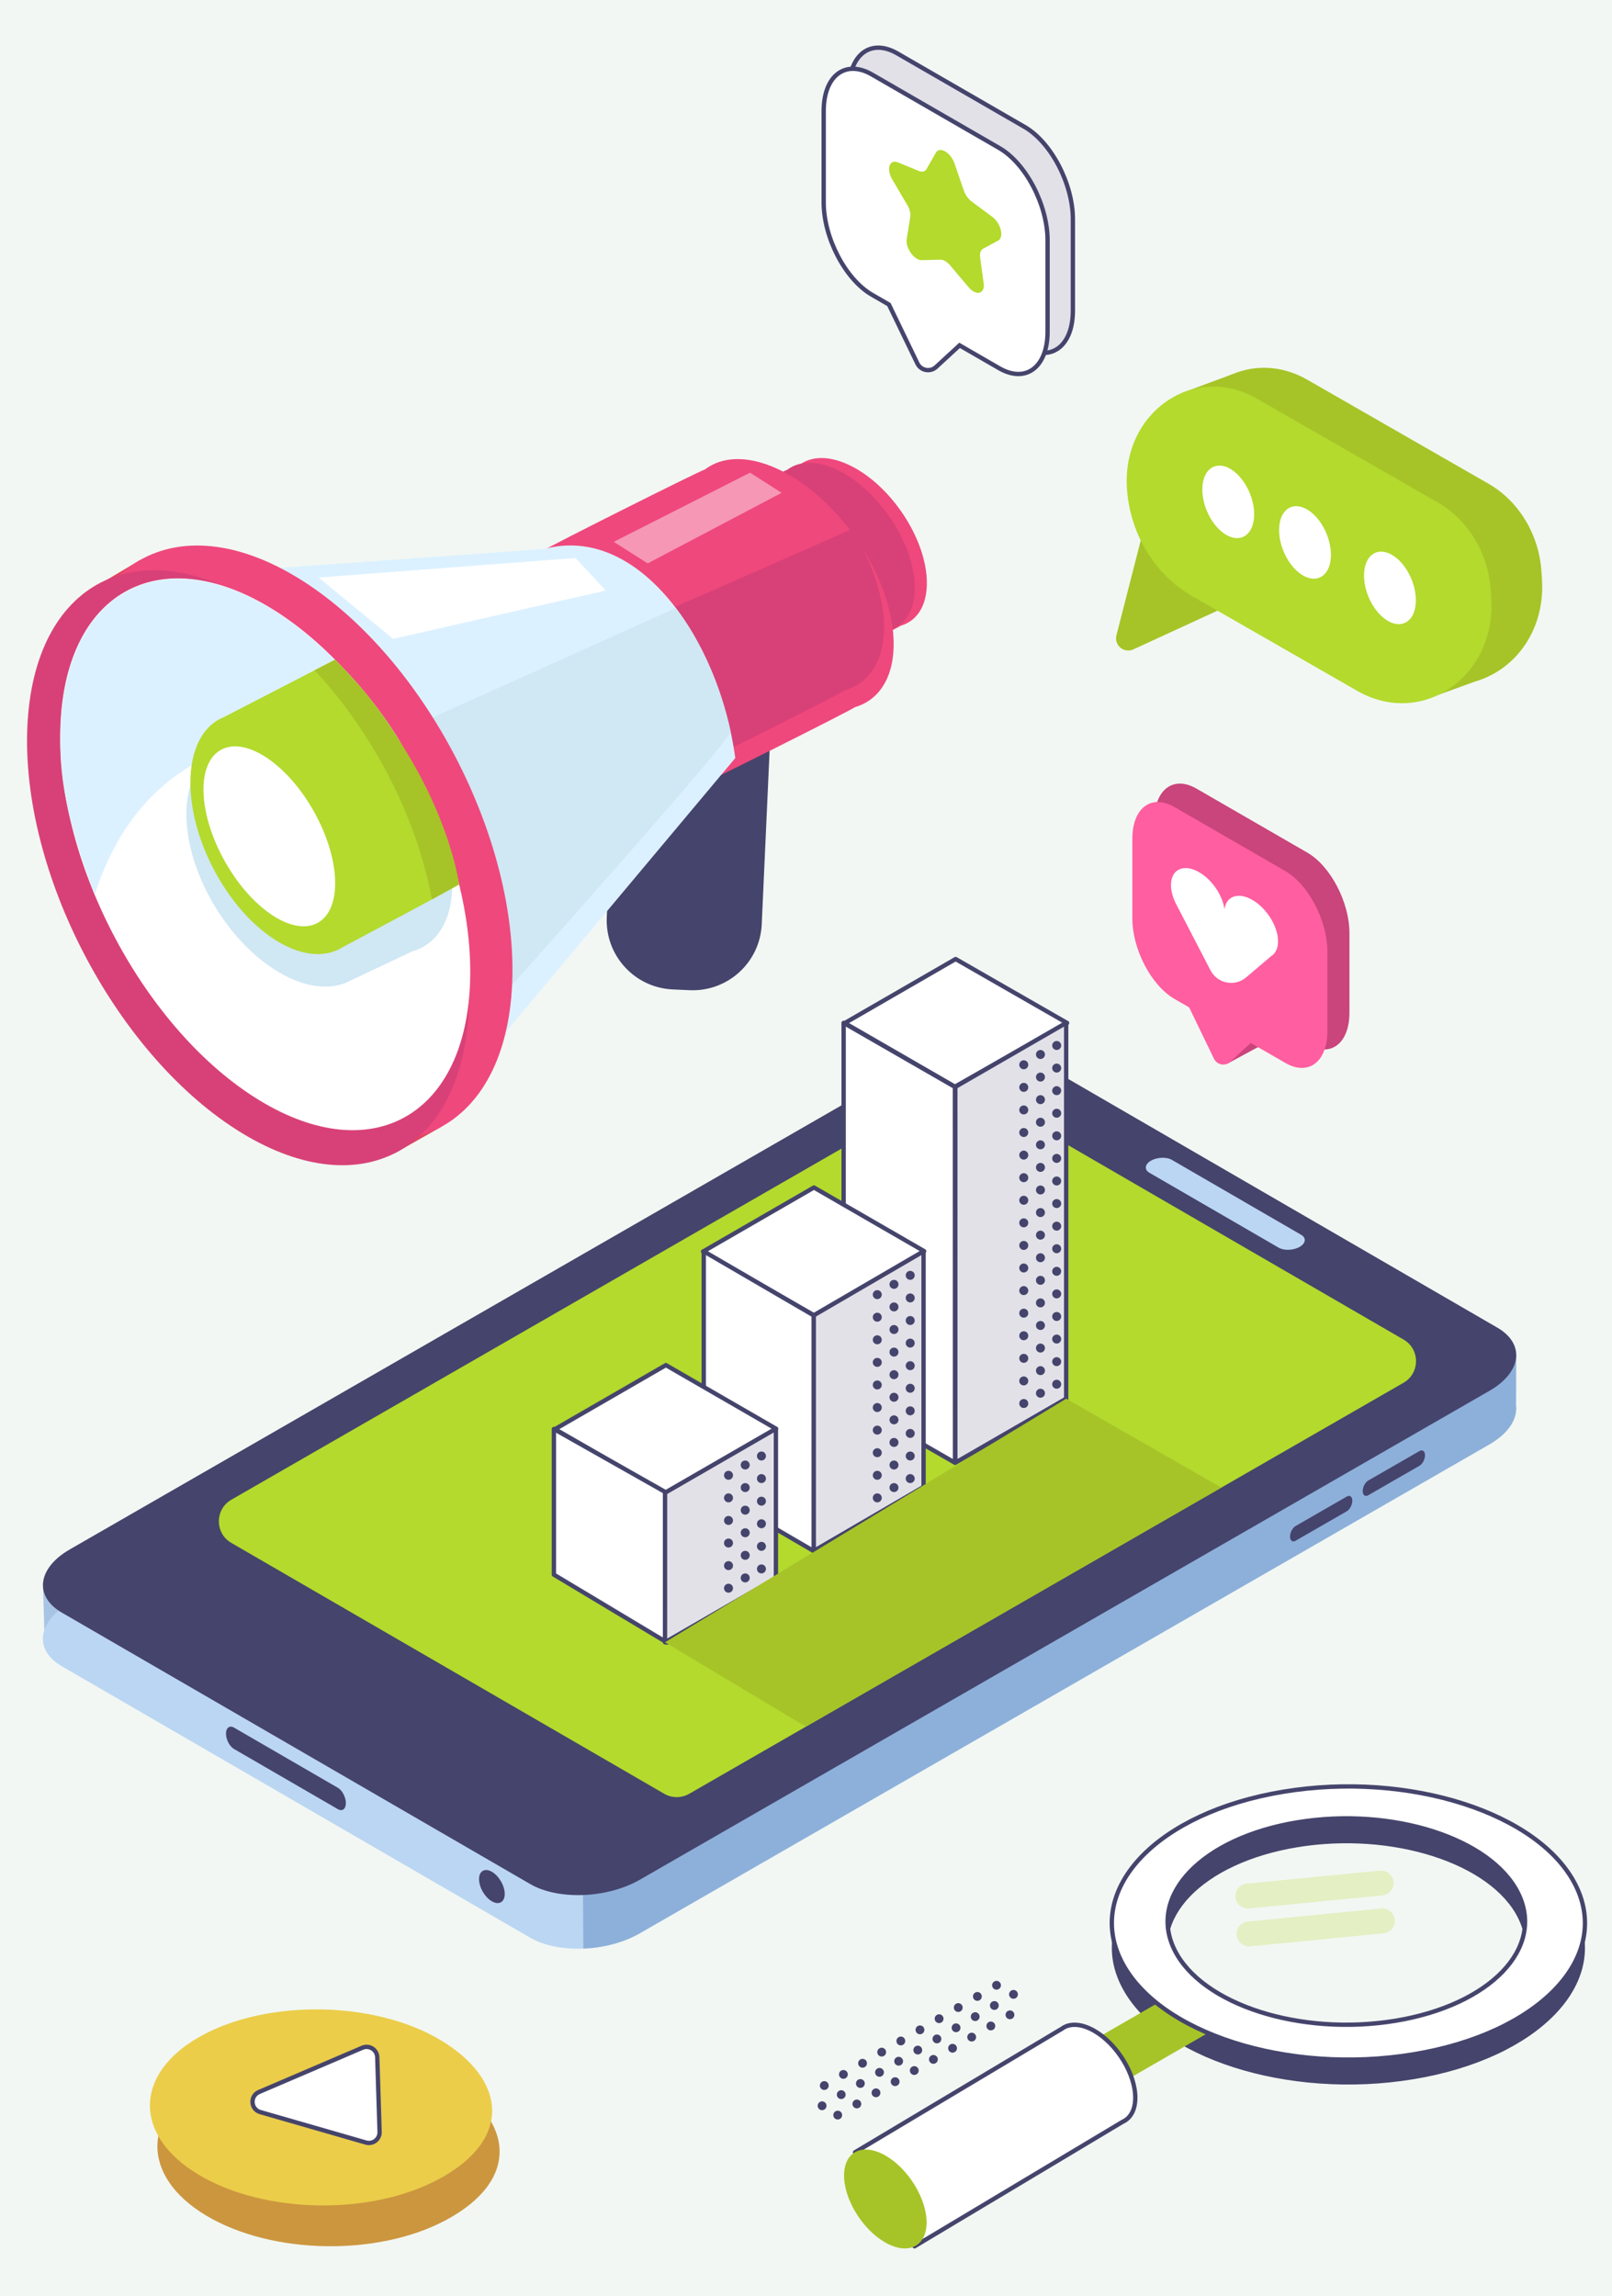
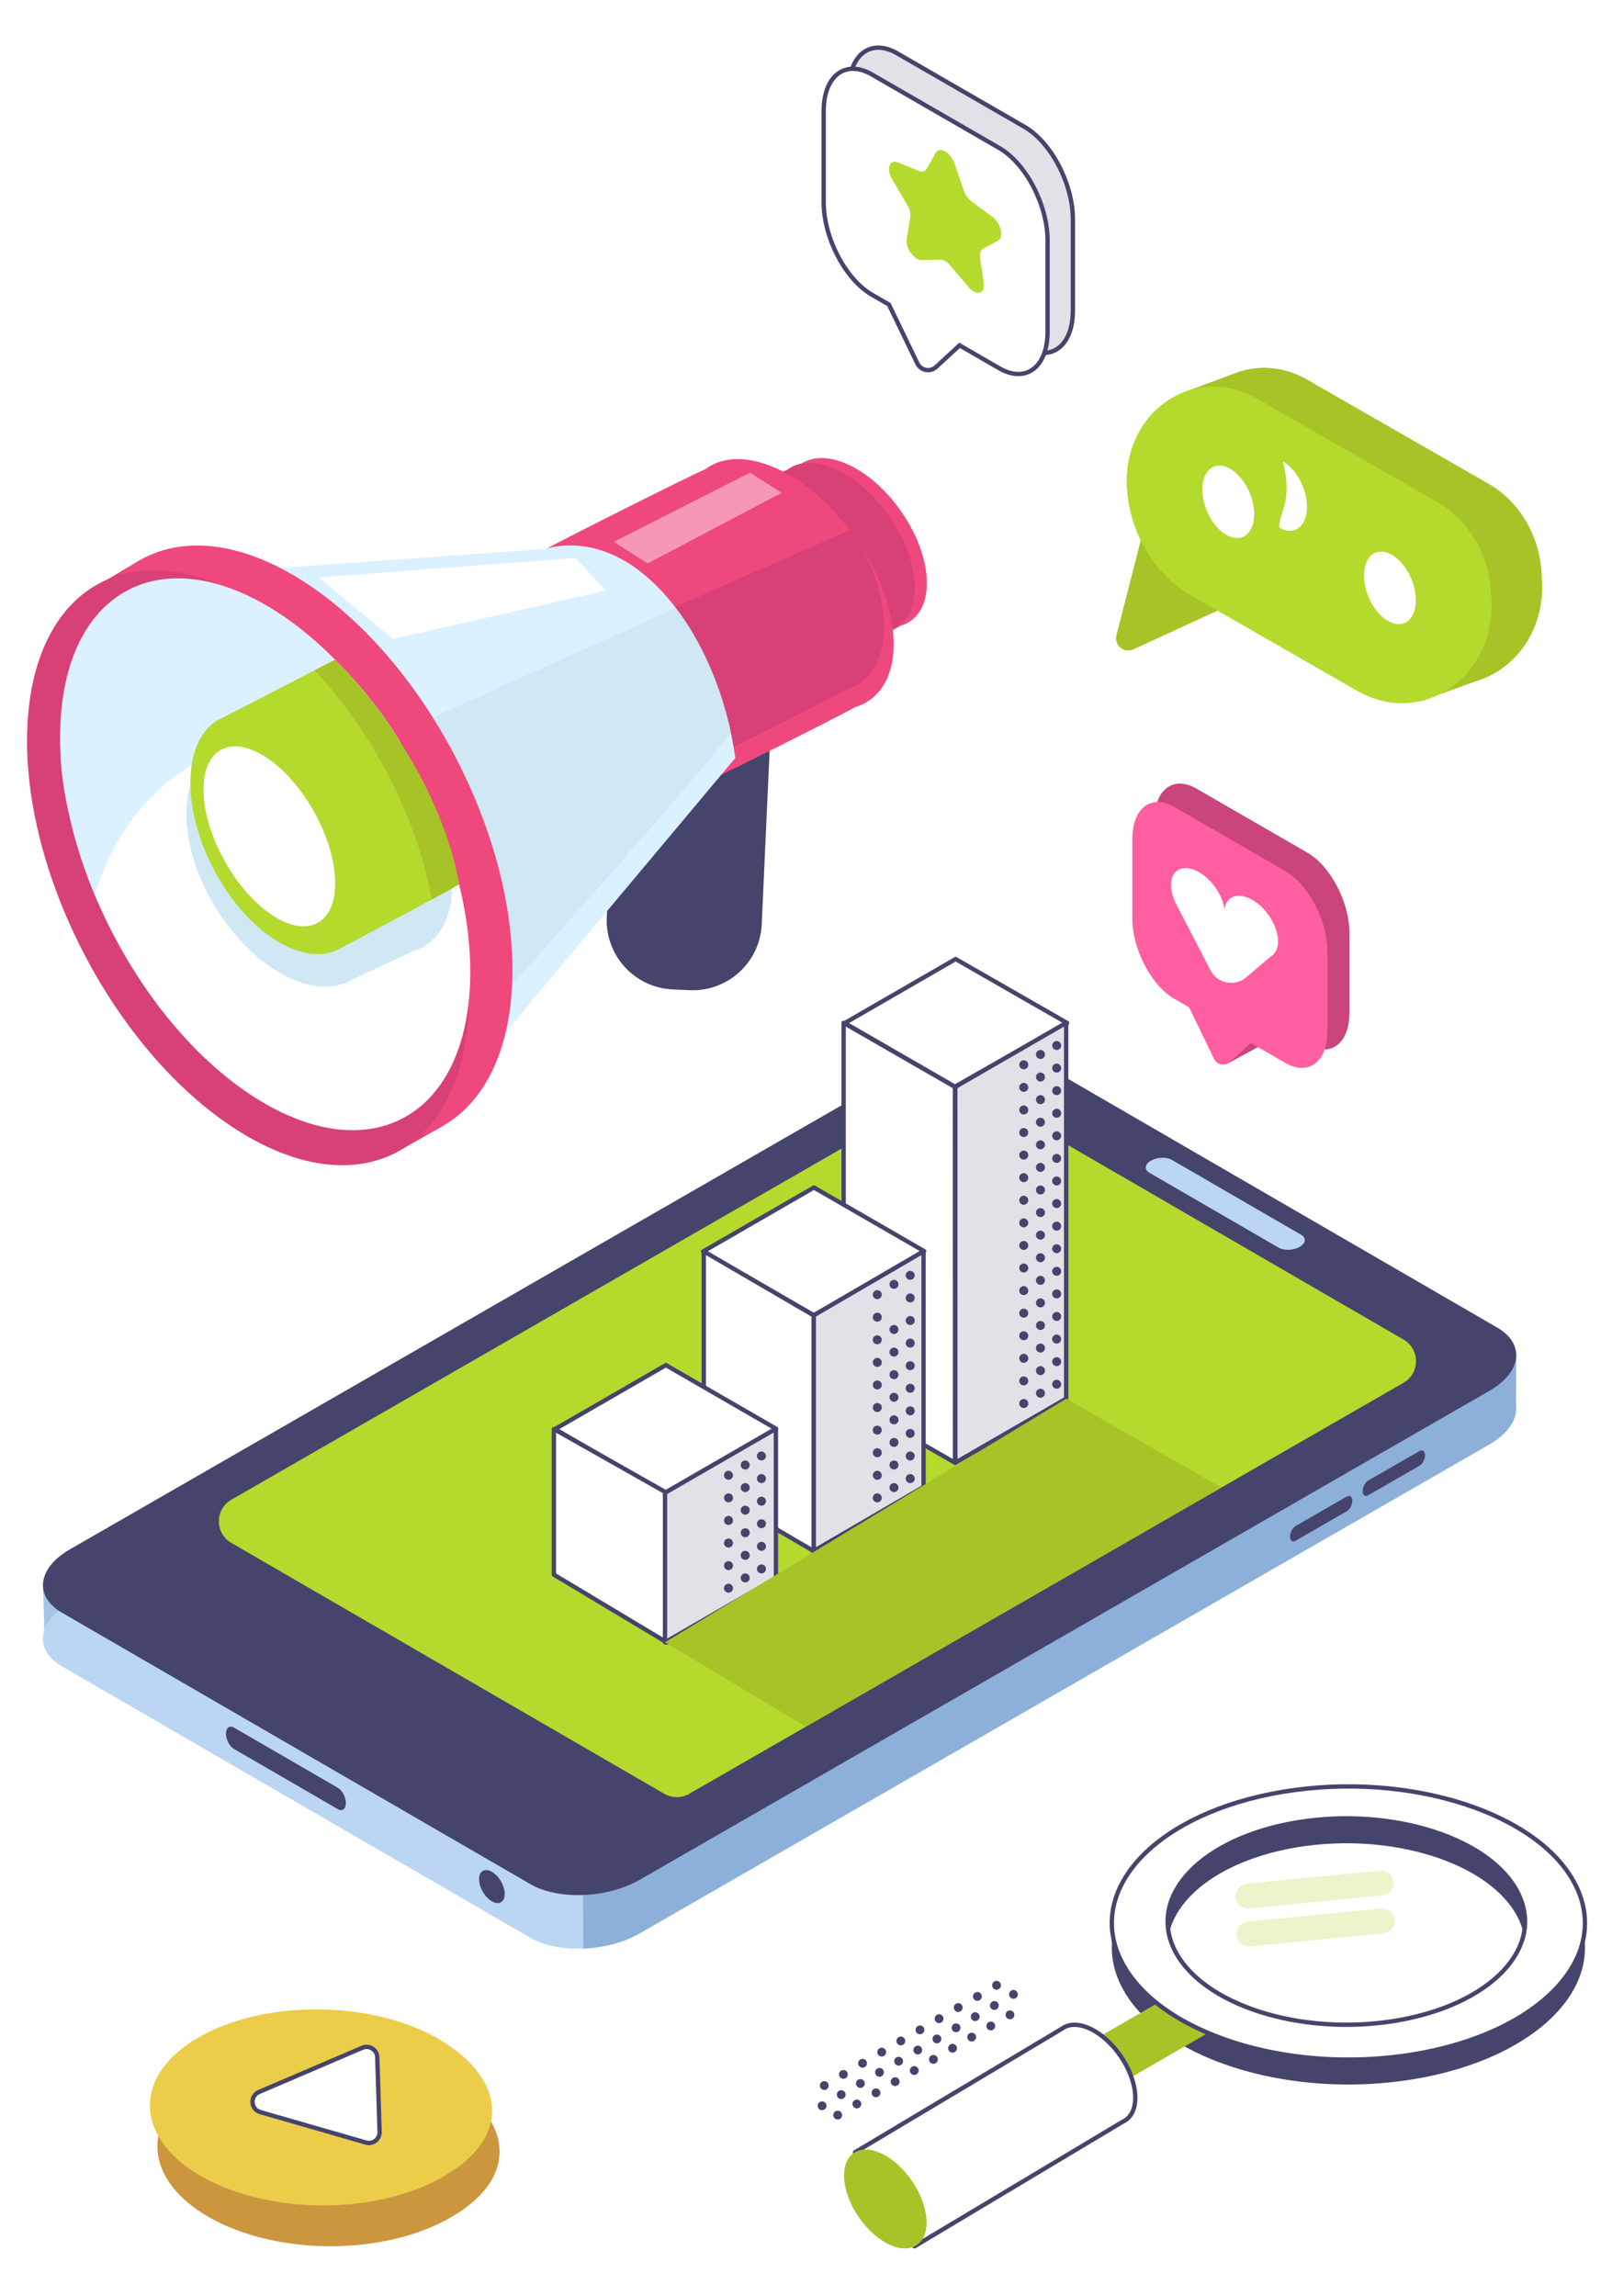
<svg xmlns="http://www.w3.org/2000/svg" version="1.1" id="Calque_1" x="0px" y="0px" width="698px" height="994px" viewBox="0 0 698 994" enable-background="new 0 0 698 994" xml:space="preserve">
-   <rect x="-43.922" y="-49" fill="#F2F7F3" width="780" height="1083" />
  <g>
    <g>
      <polygon fill="#E0465C" points="170.874,499.275 191.099,487.803 60.734,242.395 35.922,257.17   " />
      <path fill="#EF487C" d="M299.151,224.849c1.387-1.054,45.231-23.042,46.973-23.548c5.017-3.816,12.524-4.171,21.251-0.135    c16.982,7.855,32.12,29.33,33.808,47.964c1.062,11.704-3.438,19.501-11.139,21.737c-1.386,1.055-45.231,23.043-46.973,23.55    c-5.016,3.816-12.524,4.17-21.251,0.134c-16.982-7.855-32.119-29.328-33.809-47.963    C286.951,234.882,291.45,227.086,299.151,224.849z" />
      <path fill="#D84177" d="M293.92,226.913c1.386-1.054,45.232-23.043,46.972-23.548c5.016-3.817,12.526-4.171,21.251-0.135    c16.984,7.854,32.12,29.329,33.809,47.963c1.061,11.705-3.438,19.501-11.138,21.737c-1.386,1.055-45.233,23.043-46.973,23.548    c-5.016,3.816-12.525,4.171-21.251,0.136c-16.983-7.855-32.119-29.329-33.809-47.963    C281.721,236.946,286.22,229.149,293.92,226.913z" />
      <path fill="#45446C" d="M335.603,272.884c0.749-16.508-12.027-30.5-28.537-31.247l-7.315-0.333    c-16.51-0.748-30.499,12.029-31.248,28.537l-5.77,127.241c-0.749,16.509,12.027,30.499,28.536,31.248l7.317,0.332    c16.508,0.75,30.498-12.027,31.247-28.537L335.603,272.884z" />
      <path fill="#EF487C" d="M235.807,238.036c2.049-1.56,66.902-34.084,69.478-34.833c7.418-5.645,18.525-6.168,31.433-0.199    c25.12,11.618,47.509,43.381,50.007,70.943c1.569,17.314-5.086,28.846-16.475,32.155c-2.051,1.56-66.905,34.083-69.479,34.831    c-7.419,5.646-18.525,6.169-31.433,0.2c-25.119-11.619-47.51-43.381-50.007-70.944    C217.761,252.876,224.416,241.344,235.807,238.036z" />
      <path fill="#D84177" d="M368.721,229.149c7.582,11.861,12.708,25.076,13.83,37.444c1.568,17.313-5.087,28.847-16.477,32.154    c-2.049,1.559-66.904,34.083-69.477,34.831c-7.421,5.646-18.526,6.17-31.434,0.201c-18.203-8.42-31.878-20.959-40.683-41.271    L368.721,229.149z" />
      <path fill="#DCF1FF" d="M235.742,237.643L52.926,250.712l128.941,240.361l136.519-162.924    C311.333,276.243,276.128,226.777,235.742,237.643z" />
      <path fill="#D0E7F4" d="M104.944,347.68l72.239,128.581c0,0,140.002-155.794,139.179-159.59    c-4.332-19.992-12.69-38.957-23.713-53.457L104.944,347.68z" />
      <path fill="#EF487C" d="M30.573,303.837c-2.839,62.598,37.657,140.708,90.45,174.465c52.792,33.758,97.891,10.38,100.729-52.218    c2.838-62.597-37.657-140.707-90.45-174.465C78.511,217.863,33.412,241.241,30.573,303.837z" />
      <path fill="#D84177" d="M11.85,314.519c-2.839,62.596,37.657,140.708,90.449,174.465c52.793,33.757,97.891,10.378,100.729-52.218    s-37.657-140.708-90.449-174.464C59.786,228.542,14.688,251.922,11.85,314.519z" />
      <path fill="#FFFFFF" d="M26.21,313.151c-2.633,58.046,34.92,130.478,83.876,161.783c48.954,31.304,90.775,9.625,93.408-48.422    c2.633-58.046-34.92-130.479-83.876-161.784C70.663,233.426,28.843,255.104,26.21,313.151z" />
      <path fill="#DCF1FF" d="M173.552,321.579c-18.187-30.317-42.784-49.623-53.839-56.692c-48.956-31.304-90.776-9.625-93.408,48.421    c-0.753,16.617-0.09,35.328,14.692,74.057C61.855,321.949,119.062,309.761,173.552,321.579z" />
      <path fill="#D0E7F4" d="M195.741,385.447c1.146-25.281-16.698-56.896-39.856-70.614c-11.115-6.584-21.427-7.835-29.28-4.576    l-0.006-0.009l-0.339,0.159c-0.348,0.151-0.692,0.309-1.029,0.479l-28.906,13.461c-1.152,0.424-2.259,0.934-3.308,1.542    l-0.008,0.003l0.001,0.001c-7.111,4.129-11.708,12.472-12.245,24.299c-1.146,25.281,16.697,56.897,39.855,70.614    c10.906,6.46,21.044,7.796,28.84,4.764l0.002,0.002l0.057-0.027c0.861-0.337,1.69-0.733,2.491-1.178l26.605-12.567    c2.311-0.656,4.443-1.662,6.364-3.008l0.017-0.007l-0.002-0.002C191.247,404.389,195.243,396.418,195.741,385.447z" />
      <path fill="#B3DA2D" d="M145.067,285.6c-0.321,0.153-48.118,24.839-48.118,24.839c-1.065,0.426-2.088,0.939-3.058,1.553    l-0.008,0.002l0.002,0.001c-6.577,4.154-10.85,12.512-11.386,24.338c-1.146,25.281,15.21,56.83,36.532,70.464    c10.042,6.421,19.392,7.721,26.597,4.661v0.003l0.054-0.028c0.796-0.34,1.563-0.74,2.304-1.186c0,0,49.039-26.061,50.814-27.413    C193.138,360.171,180.454,322.37,145.067,285.6z" />
      <ellipse transform="matrix(0.872 -0.49 0.49 0.872 -162.444 103.722)" fill="#FFFFFF" cx="116.701" cy="361.835" rx="22.093" ry="42.897" />
      <path fill="#A6C427" d="M198.801,382.834c0,0-3.2-24.812-22.125-56.156c-9.328-15.448-16.941-26.429-31.608-41.078l-8.909,4.594    c0,0,39.462,38.856,50.891,99.154L198.801,382.834z" />
      <polygon fill="#FFFFFF" points="249.195,241.572 137.98,250.019 170.198,276.563 262.257,255.655   " />
      <polygon opacity="0.43" fill="#FFFFFF" points="338.453,213.352 280.456,243.891 265.736,234.571 324.781,204.619   " />
    </g>
    <g>
      <g>
        <path fill="#A8C4E5" d="M19.183,705.716l-0.579-20.337l26.22,17.016c0,0-7.406,18.435-8.207,17.792     C35.814,719.544,19.183,705.716,19.183,705.716z" />
        <path fill="#BBD6F2" d="M229.577,838.838L26.758,721.326c-12.149-7.039-10.605-19.3,3.447-27.386l367.833-211.618     c14.054-8.085,35.296-8.932,47.444-1.894l202.821,117.513c12.147,7.039,10.604,19.3-3.449,27.385L277.021,836.944     C262.969,845.029,241.727,845.879,229.577,838.838z" />
        <path fill="#8DB0DA" d="M251.848,726.23l146.19-243.908c14.054-8.085,35.296-8.932,47.444-1.894l202.821,117.513     c12.147,7.039,10.604,19.3-3.449,27.385L277.021,836.944c-7.026,4.043-15.85,6.276-24.437,6.619L251.848,726.23z" />
        <polygon fill="#8DB0DA" points="411.898,645.512 449.242,594.995 656.529,586.604 656.445,610.297 429.81,682.141    " />
        <path fill="#45446C" d="M218.547,819.921c-0.006,3.527-2.5,4.941-5.569,3.164c-3.071-1.78-5.557-6.08-5.55-9.607     c0.005-3.527,2.498-4.944,5.569-3.164C216.067,812.092,218.552,816.394,218.547,819.921z" />
        <path fill="#45446C" d="M229.613,815.636L26.793,698.123c-12.15-7.039-10.606-19.3,3.448-27.386L398.073,459.12     c14.055-8.085,35.296-8.934,47.445-1.895l202.82,117.513c12.148,7.039,10.605,19.3-3.448,27.385L277.058,813.742     C263.004,821.827,241.763,822.675,229.613,815.636z" />
        <path fill="#BBD6F2" d="M553.698,540.143l-56.001-32.447c-2.311-1.337-2.014-3.688,0.658-5.227l0,0     c2.671-1.536,6.746-1.699,9.056-0.36l56.001,32.447c2.31,1.338,2.013,3.69-0.658,5.226l0,0     C560.082,541.318,556.008,541.48,553.698,540.143z" />
        <path fill="#45446C" d="M146.293,783.198l-44.981-26.062c-1.905-1.104-3.46-4.087-3.457-6.631l0,0     c0.004-2.541,1.566-3.719,3.472-2.614l44.981,26.062c1.905,1.104,3.461,4.087,3.457,6.63l0,0     C149.76,783.125,148.199,784.303,146.293,783.198z" />
        <path fill="#45446C" d="M592.444,647.307l22.188-12.764c1.316-0.757,2.396-2.813,2.399-4.565l0,0     c0.002-1.754-1.073-2.568-2.39-1.813l-22.188,12.767c-1.316,0.757-2.396,2.812-2.397,4.564l0,0     C590.054,647.25,591.128,648.064,592.444,647.307z" />
        <path fill="#45446C" d="M560.975,667.004l22.187-12.765c1.316-0.758,2.396-2.813,2.398-4.565l0,0     c0.003-1.754-1.072-2.57-2.389-1.813l-22.187,12.767c-1.316,0.757-2.396,2.811-2.398,4.564l0,0     C558.582,666.945,559.658,667.761,560.975,667.004z" />
        <path fill="#B3DA2D" d="M409.496,471.279L100.185,649.228c-7.203,4.145-7.219,14.533-0.028,18.699l187.463,108.614     c3.337,1.934,7.452,1.939,10.795,0.016l309.312-177.949c7.203-4.146,7.219-14.532,0.028-18.699L420.292,471.294     C416.955,469.361,412.839,469.355,409.496,471.279z" />
      </g>
    </g>
    <g>
      <path fill="#CC963F" d="M194,900.835c-28.399-17.031-74.89-17.804-103.84-1.724c-28.951,16.078-29.396,42.92-0.997,59.95    c28.397,17.032,74.381,17.816,103.865,2.064C225.441,943.811,222.397,917.865,194,900.835z" />
      <path fill="#EBCD49" d="M190.766,883.177c-28.397-17.031-74.888-17.804-103.838-1.725s-29.396,42.921-0.998,59.951    c28.399,17.032,74.381,17.816,103.866,2.065C222.209,926.152,219.165,900.207,190.766,883.177z" />
      <path fill="#FFFFFF" stroke="#45446C" stroke-width="1.877" stroke-linecap="round" stroke-linejoin="round" stroke-miterlimit="10" d="    M163.354,890.582l1.012,32.351c0.098,3.136-2.889,5.458-5.902,4.589l-45.775-13.188c-4.179-1.204-4.536-6.985-0.54-8.697    l44.763-19.161C159.905,885.193,163.252,887.327,163.354,890.582z" />
    </g>
    <g>
      <path fill="#C9457B" d="M566.083,452.176l-47.997-27.711c-10.025-5.788-18.228-21.459-18.228-34.826V355.18    c0-13.365,8.202-19.567,18.228-13.78l47.997,27.712c10.024,5.788,18.228,21.46,18.228,34.826v34.458    C584.311,451.764,576.107,457.964,566.083,452.176z" />
      <path fill="#C9457B" d="M563.717,452.155v-43.938c0-2.366-1.453-5.142-3.229-6.167l-50.006-28.871    c-0.597-0.345-1.149-0.431-1.63-0.328l-0.06-0.057l-6.118,3.414l4.581,15.664v27.685c0,2.368,1.451,5.143,3.227,6.167l8.023,4.632    l13.05,30.069l19.037-10.303l2.396,0.143l3.206,8.127l5.941-3.459l-0.002-0.013C563.077,454.711,563.717,453.719,563.717,452.155z    " />
      <path fill="#FF5EA0" d="M514.358,434.964l11.29,23.361c1.305,2.698,4.843,3.372,7.048,1.344l10.846-9.983L514.358,434.964z" />
      <path fill="#FF5EA0" d="M556.53,460.137l-47.997-27.711c-10.024-5.788-18.227-21.46-18.227-34.827v-34.457    c0-13.367,8.202-19.568,18.227-13.779l47.997,27.71c10.025,5.788,18.228,21.46,18.228,34.827v34.458    C574.758,459.724,566.556,465.924,556.53,460.137z" />
      <path fill="#FFFFFF" d="M524.157,420.067c2.982,5.745,10.531,7.223,15.46,3.029l10.644-9.057c1.967-1.135,3.161-3.431,3.13-6.661    c-0.063-6.678-5.328-14.806-11.759-18.151c-5.881-3.06-10.696-1.064-11.432,4.403c-0.847-6.29-5.749-13.344-11.628-16.404    c-6.431-3.348-11.594-0.647-11.529,6.03c0.021,2.323,0.675,4.822,1.786,7.234c-0.01-0.002-0.018-0.002-0.025-0.003l0.276,0.534    c0.144,0.292,0.296,0.582,0.452,0.87L524.157,420.067z" />
    </g>
    <g>
      <polygon fill="#A6C427" points="511.586,170.172 533.89,161.91 643.192,293.409 615.843,303.332   " />
      <path fill="#A6C427" d="M538.053,249.888l71.573,41.069c28.162,16.16,60.402-6.309,58.034-40.441l-0.236-3.39    c-1.099-15.841-9.828-30.219-22.897-37.719l-78.436-45.006c-27.258-15.642-58.465,6.105-56.171,39.144l0,0    C511.271,223.009,521.994,240.673,538.053,249.888z" />
      <path fill="#A6C427" d="M539.133,258.859l-48.388,22.261c-4.038,1.858-8.425-1.802-7.321-6.109l14.826-57.892L539.133,258.859z" />
      <path fill="#B3DA2D" d="M516.104,258.005l71.574,41.07c28.162,16.159,60.401-6.307,58.033-40.441l-0.235-3.388    c-1.1-15.843-9.829-30.221-22.898-37.721l-78.435-45.006c-27.258-15.641-58.465,6.105-56.171,39.144l0,0    C489.322,231.125,500.046,248.79,516.104,258.005z" />
      <path fill="#FFFFFF" d="M590.654,248.077c-0.457,7.911,4.188,17.203,10.37,20.75c6.186,3.548,11.567,0.011,12.023-7.901    s-4.188-17.204-10.372-20.752C596.492,236.627,591.11,240.164,590.654,248.077z" />
-       <path fill="#FFFFFF" d="M553.88,228.401c-0.457,7.912,4.188,17.202,10.371,20.751c6.185,3.548,11.566,0.01,12.022-7.901    c0.455-7.913-4.188-17.204-10.372-20.752C559.718,216.951,554.334,220.488,553.88,228.401z" />
+       <path fill="#FFFFFF" d="M553.88,228.401c6.185,3.548,11.566,0.01,12.022-7.901    c0.455-7.913-4.188-17.204-10.372-20.752C559.718,216.951,554.334,220.488,553.88,228.401z" />
      <path fill="#FFFFFF" d="M520.642,210.833c-0.456,7.913,4.188,17.204,10.372,20.751c6.185,3.549,11.566,0.011,12.022-7.901    c0.455-7.913-4.188-17.202-10.372-20.751C526.479,199.384,521.097,202.923,520.642,210.833z" />
    </g>
    <path fill="#FFFFFF" stroke="#45446C" stroke-width="1.877" stroke-miterlimit="10" d="M443.641,150.283l-55.094-31.809   c-11.508-6.644-20.924-24.634-20.924-39.976V38.944c0-15.343,9.416-22.461,20.924-15.817l55.094,31.809   c11.507,6.644,20.923,24.632,20.923,39.977v39.552C464.563,149.809,455.147,156.927,443.641,150.283z" />
    <path opacity="0.16" fill="#45446C" d="M443.641,150.283l-55.094-31.809c-11.508-6.644-20.924-24.634-20.924-39.976V38.944   c0-15.343,9.416-22.461,20.924-15.817l55.094,31.809c11.507,6.644,20.923,24.632,20.923,39.977v39.552   C464.563,149.809,455.147,156.927,443.641,150.283z" />
    <path fill="#FFFFFF" stroke="#45446C" stroke-width="1.877" stroke-miterlimit="10" d="M432.675,64.073l-55.094-31.809   c-11.508-6.644-20.922,0.474-20.922,15.817v39.554c0,15.342,9.414,33.332,20.922,39.976l7.321,4.228l12.325,25.5   c1.496,3.099,5.558,3.873,8.089,1.543l10.188-9.376l17.171,9.915c11.508,6.643,20.923-0.474,20.923-15.817V104.05   C453.598,88.706,444.183,70.718,432.675,64.073z" />
    <path fill="#FFFFFF" d="M488.974,165.532" />
    <path fill="#B3DA2D" d="M405.239,66.102l-4.027,7.039c-0.654,1.144-1.919,1.468-3.382,0.867l-9.005-3.697   c-3.685-1.514-5.156,2.833-2.49,7.355l6.516,11.05c1.059,1.795,1.542,3.78,1.292,5.309l-1.538,9.402   c-0.629,3.848,3.224,9.284,6.52,9.198l8.054-0.208c1.307-0.034,2.872,0.868,4.181,2.414l8.054,9.509   c3.296,3.891,7.148,2.903,6.519-1.671l-1.538-11.179c-0.25-1.816,0.233-3.245,1.293-3.818l6.515-3.524   c2.666-1.443,1.194-7.49-2.49-10.232l-9.005-6.7c-1.463-1.089-2.728-2.874-3.383-4.774l-4.026-11.688   C411.648,65.971,406.887,63.223,405.239,66.102z" />
    <g>
      <path opacity="0.4" fill="#A8C4E5" d="M543.229,872.724c1.664,1.08,3.414,2.107,5.24,3.084    C546.644,874.831,544.894,873.804,543.229,872.724z M673.39,858.904c1.322-2.007,2.399-4.073,3.214-6.183    C675.789,854.831,674.712,856.897,673.39,858.904c-0.883,1.337-1.874,2.649-2.972,3.931    C671.516,861.554,672.507,860.241,673.39,858.904z M563.497,882.087c1.935,0.621,3.921,1.187,5.941,1.71    C567.418,883.273,565.432,882.708,563.497,882.087c-2.163-0.693-4.27-1.446-6.312-2.257    C559.228,880.641,561.334,881.394,563.497,882.087z M599.245,887.706c-3.804-0.051-7.569-0.264-11.27-0.631    C591.676,887.442,595.441,887.655,599.245,887.706z M622.322,885.989c12.837-2.118,23.986-5.989,32.889-11.034    C646.309,880,635.159,883.871,622.322,885.989c-5.136,0.847-10.3,1.374-15.424,1.601    C612.022,887.363,617.187,886.836,622.322,885.989z M664.782,868.376c-1.402,1.179-2.905,2.319-4.501,3.417    C661.877,870.695,663.38,869.555,664.782,868.376z" />
      <g>
        <path fill="#45446C" d="M682.322,827.025c-15.54-31.396-72.223-49.575-126.603-40.604c-54.38,8.972-85.865,41.696-70.324,73.094     c15.541,31.396,72.223,49.575,126.603,40.604C666.377,891.146,697.863,858.421,682.322,827.025z M508.58,854.909     c-11.739-23.72,12.046-48.441,53.127-55.219c41.082-6.778,83.903,6.956,95.644,30.674c11.741,23.72-12.046,48.44-53.127,55.22     C563.142,892.361,520.32,878.628,508.58,854.909z" />
        <polygon fill="#A6C427" points="455.34,919.172 433.236,906.41 509.197,862.554 531.301,875.315    " />
        <path fill="#FFFFFF" stroke="#45446C" stroke-width="1.877" stroke-linecap="round" stroke-linejoin="round" stroke-miterlimit="10" d="     M682.322,816.247c-15.54-31.396-72.222-49.575-126.603-40.604c-54.38,8.971-85.865,41.695-70.324,73.092     s72.223,49.576,126.603,40.604C666.377,880.367,697.863,847.644,682.322,816.247z M508.58,844.13     c-11.739-23.719,12.046-48.44,53.127-55.218c41.082-6.778,83.903,6.955,95.644,30.675c11.741,23.718-12.046,48.44-53.127,55.218     C563.142,881.582,520.32,867.85,508.58,844.13z" />
        <g>
          <path fill="#FFFFFF" stroke="#45446C" stroke-width="1.877" stroke-linecap="round" stroke-linejoin="round" stroke-miterlimit="10" d="      M491.516,906.42c-0.859-10.852-9.525-23.444-19.355-28.127c-5.089-2.425-9.479-2.236-12.423-0.002l-0.004-0.007l-89.499,53.451      l25.757,40.71l90.013-53.854l-0.002-0.005C489.814,916.939,492.01,912.651,491.516,906.42z" />
          <path fill="#A6C427" d="M401.147,960.434c0.859,10.853-6.413,15.855-16.244,11.172c-9.83-4.684-18.496-17.277-19.355-28.13      s6.413-15.854,16.243-11.171C391.622,936.987,400.288,949.58,401.147,960.434z" />
        </g>
      </g>
      <path opacity="0.34" fill="#CDDF69" d="M598.564,820.529l-57.684,5.652c-2.963,0.289-5.6-1.877-5.89-4.839v-0.001    c-0.291-2.962,1.876-5.601,4.838-5.89l57.685-5.651c2.962-0.291,5.601,1.875,5.89,4.839l0,0    C603.693,817.602,601.526,820.238,598.564,820.529z" />
      <path opacity="0.34" fill="#CDDF69" d="M599.047,836.94l-57.684,5.651c-2.963,0.292-5.6-1.876-5.891-4.838v-0.001    c-0.289-2.963,1.877-5.6,4.84-5.889l57.684-5.652c2.963-0.29,5.6,1.875,5.89,4.838l0,0    C604.177,834.014,602.01,836.65,599.047,836.94z" />
    </g>
    <g>
      <polygon fill="#FFFFFF" stroke="#45446C" stroke-width="1.877" stroke-linecap="round" stroke-linejoin="round" stroke-miterlimit="10" points="    413.491,470.442 462.058,442.854 413.79,415.172 365.774,442.895   " />
      <polygon fill="#FFFFFF" stroke="#45446C" stroke-width="1.877" stroke-linecap="round" stroke-linejoin="round" stroke-miterlimit="10" points="    461.655,442.808 461.655,503.506 461.655,605.502 413.64,633.225 413.64,470.528   " />
      <polygon fill="#FFFFFF" stroke="#45446C" stroke-width="1.877" stroke-linecap="round" stroke-linejoin="round" stroke-miterlimit="10" points="    413.477,470.528 413.514,633.225 365.297,605.502 365.297,442.808   " />
      <polygon fill="#FFFFFF" stroke="#45446C" stroke-width="1.877" stroke-linecap="round" stroke-linejoin="round" stroke-miterlimit="10" points="    352.459,569.396 400.154,541.631 352.438,514.081 304.423,541.804   " />
      <polygon fill="#FFFFFF" stroke="#45446C" stroke-width="1.877" stroke-linecap="round" stroke-linejoin="round" stroke-miterlimit="10" points="    352.317,671.435 399.905,643.715 399.905,541.717 352.317,569.439   " />
      <polygon fill="#FFFFFF" stroke="#45446C" stroke-width="1.877" stroke-linecap="round" stroke-linejoin="round" stroke-miterlimit="10" points="    352.317,671.435 304.73,643.715 304.73,541.717 352.317,569.439   " />
      <polygon fill="#FFFFFF" stroke="#45446C" stroke-width="1.877" stroke-linecap="round" stroke-linejoin="round" stroke-miterlimit="10" points="    288.027,646.238 336.043,618.516 288.328,590.967 240.313,618.689   " />
      <polygon fill="#FFFFFF" stroke="#45446C" stroke-width="1.877" stroke-linecap="round" stroke-linejoin="round" stroke-miterlimit="10" points="    288.869,711.073 239.84,681.683 239.84,618.632 288.869,646.354   " />
      <g>
        <polygon fill="#FFFFFF" stroke="#45446C" stroke-width="1.877" stroke-linecap="round" stroke-linejoin="round" stroke-miterlimit="10" points="     287.958,710.957 287.958,646.236 335.974,618.515 335.974,683.234    " />
      </g>
    </g>
    <polygon opacity="0.16" fill="#45446C" points="461.655,605.502 413.64,633.225 413.491,470.442 461.655,442.854  " />
    <polygon opacity="0.16" fill="#45446C" points="400.194,643.715 352.179,671.435 352.459,569.396 400.154,541.631  " />
    <polygon opacity="0.16" fill="#45446C" points="336.885,681.865 288.869,709.585 288.027,646.238 336.043,618.516  " />
    <g>
      <circle fill="#45446C" cx="443.291" cy="460.946" r="1.947" />
      <circle fill="#45446C" cx="450.523" cy="456.495" r="1.947" />
      <circle fill="#45446C" cx="457.549" cy="452.601" r="1.947" />
      <circle fill="#45446C" cx="443.291" cy="470.722" r="1.947" />
      <circle fill="#45446C" cx="450.523" cy="466.271" r="1.947" />
      <circle fill="#45446C" cx="457.549" cy="462.377" r="1.947" />
      <circle fill="#45446C" cx="443.291" cy="480.499" r="1.947" />
      <circle fill="#45446C" cx="450.523" cy="476.047" r="1.947" />
      <circle fill="#45446C" cx="457.549" cy="472.153" r="1.947" />
      <circle fill="#45446C" cx="443.291" cy="490.274" r="1.947" />
      <circle fill="#45446C" cx="450.523" cy="485.823" r="1.947" />
      <circle fill="#45446C" cx="457.549" cy="481.929" r="1.947" />
      <circle fill="#45446C" cx="443.291" cy="500.05" r="1.947" />
      <circle fill="#45446C" cx="450.523" cy="495.599" r="1.947" />
      <circle fill="#45446C" cx="457.549" cy="491.706" r="1.947" />
      <circle fill="#45446C" cx="443.291" cy="509.826" r="1.947" />
      <circle fill="#45446C" cx="450.523" cy="505.375" r="1.947" />
      <circle fill="#45446C" cx="457.549" cy="501.48" r="1.947" />
      <circle fill="#45446C" cx="443.291" cy="519.602" r="1.947" />
      <circle fill="#45446C" cx="450.523" cy="515.15" r="1.947" />
      <circle fill="#45446C" cx="457.549" cy="511.257" r="1.947" />
      <circle fill="#45446C" cx="443.291" cy="529.378" r="1.947" />
      <circle fill="#45446C" cx="450.523" cy="524.927" r="1.947" />
      <circle fill="#45446C" cx="457.549" cy="521.032" r="1.947" />
      <circle fill="#45446C" cx="443.291" cy="539.154" r="1.947" />
      <circle fill="#45446C" cx="450.523" cy="534.703" r="1.947" />
      <circle fill="#45446C" cx="457.549" cy="530.808" r="1.947" />
      <circle fill="#45446C" cx="443.291" cy="548.93" r="1.947" />
      <circle fill="#45446C" cx="450.523" cy="544.479" r="1.947" />
      <circle fill="#45446C" cx="457.549" cy="540.584" r="1.947" />
      <circle fill="#45446C" cx="443.291" cy="558.705" r="1.947" />
      <circle fill="#45446C" cx="450.523" cy="554.255" r="1.947" />
      <circle fill="#45446C" cx="457.549" cy="550.36" r="1.947" />
      <circle fill="#45446C" cx="443.291" cy="568.481" r="1.947" />
      <circle fill="#45446C" cx="450.523" cy="564.031" r="1.947" />
      <circle fill="#45446C" cx="457.549" cy="560.136" r="1.947" />
      <circle fill="#45446C" cx="443.291" cy="578.257" r="1.947" />
      <circle fill="#45446C" cx="450.523" cy="573.807" r="1.947" />
      <circle fill="#45446C" cx="457.549" cy="569.912" r="1.947" />
      <circle fill="#45446C" cx="443.291" cy="588.033" r="1.947" />
      <circle fill="#45446C" cx="450.523" cy="583.583" r="1.947" />
      <circle fill="#45446C" cx="457.549" cy="579.688" r="1.947" />
      <circle fill="#45446C" cx="443.291" cy="597.81" r="1.947" />
      <circle fill="#45446C" cx="450.523" cy="593.359" r="1.947" />
      <circle fill="#45446C" cx="457.549" cy="589.464" r="1.947" />
      <circle fill="#45446C" cx="443.291" cy="607.585" r="1.947" />
      <circle fill="#45446C" cx="450.523" cy="603.135" r="1.947" />
      <circle fill="#45446C" cx="457.549" cy="599.24" r="1.947" />
    </g>
    <g>
      <circle fill="#45446C" cx="431.498" cy="859.438" r="1.91" />
      <circle fill="#45446C" cx="438.838" cy="863.373" r="1.911" />
      <circle fill="#45446C" cx="423.211" cy="864.261" r="1.911" />
      <circle fill="#45446C" cx="430.551" cy="868.196" r="1.91" />
      <circle fill="#45446C" cx="437.318" cy="872.229" r="1.91" />
      <circle fill="#45446C" cx="414.923" cy="869.083" r="1.91" />
      <circle fill="#45446C" cx="422.264" cy="873.019" r="1.91" />
      <circle fill="#45446C" cx="429.031" cy="877.053" r="1.91" />
      <circle fill="#45446C" cx="406.636" cy="873.907" r="1.91" />
      <circle fill="#45446C" cx="413.977" cy="877.843" r="1.91" />
      <circle fill="#45446C" cx="420.744" cy="881.876" r="1.91" />
      <circle fill="#45446C" cx="398.349" cy="878.731" r="1.91" />
      <circle fill="#45446C" cx="405.69" cy="882.665" r="1.91" />
      <circle fill="#45446C" cx="412.457" cy="886.699" r="1.91" />
      <circle fill="#45446C" cx="390.061" cy="883.553" r="1.91" />
      <circle fill="#45446C" cx="397.402" cy="887.489" r="1.91" />
      <circle fill="#45446C" cx="404.17" cy="891.523" r="1.91" />
      <circle fill="#45446C" cx="381.774" cy="888.377" r="1.91" />
      <circle fill="#45446C" cx="389.116" cy="892.313" r="1.91" />
      <circle fill="#45446C" cx="395.882" cy="896.347" r="1.91" />
      <circle fill="#45446C" cx="373.487" cy="893.2" r="1.91" />
      <circle fill="#45446C" cx="380.828" cy="897.137" r="1.909" />
      <circle fill="#45446C" cx="387.596" cy="901.169" r="1.91" />
      <circle fill="#45446C" cx="365.2" cy="898.024" r="1.909" />
      <circle fill="#45446C" cx="372.541" cy="901.958" r="1.91" />
      <circle fill="#45446C" cx="379.308" cy="905.993" r="1.91" />
      <circle fill="#45446C" cx="356.913" cy="902.847" r="1.91" />
      <circle fill="#45446C" cx="364.253" cy="906.782" r="1.91" />
      <circle fill="#45446C" cx="371.021" cy="910.816" r="1.91" />
      <circle fill="#45446C" cx="355.967" cy="911.605" r="1.91" />
      <circle fill="#45446C" cx="362.734" cy="915.64" r="1.91" />
    </g>
    <g>
      <circle fill="#45446C" cx="379.866" cy="560.454" r="1.947" />
      <circle fill="#45446C" cx="387.099" cy="556.004" r="1.947" />
      <circle fill="#45446C" cx="394.124" cy="552.108" r="1.947" />
      <circle fill="#45446C" cx="379.866" cy="570.229" r="1.947" />
-       <circle fill="#45446C" cx="387.099" cy="565.779" r="1.947" />
      <circle fill="#45446C" cx="394.124" cy="561.885" r="1.947" />
      <circle fill="#45446C" cx="379.866" cy="580.006" r="1.947" />
      <circle fill="#45446C" cx="387.099" cy="575.556" r="1.947" />
      <circle fill="#45446C" cx="394.124" cy="571.661" r="1.947" />
      <circle fill="#45446C" cx="379.866" cy="589.782" r="1.947" />
      <circle fill="#45446C" cx="387.099" cy="585.332" r="1.947" />
      <circle fill="#45446C" cx="394.124" cy="581.437" r="1.947" />
      <circle fill="#45446C" cx="379.866" cy="599.558" r="1.947" />
      <circle fill="#45446C" cx="387.099" cy="595.107" r="1.947" />
      <circle fill="#45446C" cx="394.124" cy="591.213" r="1.947" />
      <circle fill="#45446C" cx="379.866" cy="609.334" r="1.947" />
      <circle fill="#45446C" cx="387.099" cy="604.884" r="1.947" />
      <circle fill="#45446C" cx="394.124" cy="600.989" r="1.947" />
      <circle fill="#45446C" cx="379.866" cy="619.11" r="1.947" />
      <circle fill="#45446C" cx="387.099" cy="614.66" r="1.947" />
      <circle fill="#45446C" cx="394.124" cy="610.765" r="1.947" />
      <circle fill="#45446C" cx="379.866" cy="628.886" r="1.947" />
      <circle fill="#45446C" cx="387.099" cy="624.435" r="1.947" />
      <circle fill="#45446C" cx="394.124" cy="620.541" r="1.947" />
      <circle fill="#45446C" cx="379.866" cy="638.662" r="1.947" />
      <circle fill="#45446C" cx="387.099" cy="634.211" r="1.947" />
      <circle fill="#45446C" cx="394.124" cy="630.317" r="1.947" />
      <circle fill="#45446C" cx="379.866" cy="648.438" r="1.947" />
      <circle fill="#45446C" cx="387.099" cy="643.987" r="1.947" />
      <circle fill="#45446C" cx="394.124" cy="640.093" r="1.947" />
    </g>
    <g>
      <circle fill="#45446C" cx="315.448" cy="638.662" r="1.947" />
      <circle fill="#45446C" cx="322.681" cy="634.211" r="1.947" />
      <circle fill="#45446C" cx="329.706" cy="630.317" r="1.947" />
      <circle fill="#45446C" cx="315.448" cy="648.438" r="1.947" />
      <circle fill="#45446C" cx="322.681" cy="643.987" r="1.947" />
      <circle fill="#45446C" cx="329.706" cy="640.093" r="1.947" />
      <circle fill="#45446C" cx="315.448" cy="658.214" r="1.947" />
      <circle fill="#45446C" cx="322.681" cy="653.763" r="1.947" />
      <circle fill="#45446C" cx="329.706" cy="649.869" r="1.947" />
      <circle fill="#45446C" cx="315.448" cy="667.99" r="1.947" />
      <circle fill="#45446C" cx="322.681" cy="663.539" r="1.947" />
      <circle fill="#45446C" cx="329.706" cy="659.646" r="1.947" />
      <circle fill="#45446C" cx="315.448" cy="677.767" r="1.947" />
      <circle fill="#45446C" cx="322.681" cy="673.315" r="1.947" />
      <circle fill="#45446C" cx="329.706" cy="669.421" r="1.947" />
      <circle fill="#45446C" cx="315.448" cy="687.542" r="1.947" />
      <circle fill="#45446C" cx="322.681" cy="683.091" r="1.947" />
      <circle fill="#45446C" cx="329.706" cy="679.197" r="1.947" />
    </g>
    <polygon fill="#A6C427" points="287.958,710.957 348.962,747.476 528.846,643.987 461.655,605.502  " />
  </g>
</svg>